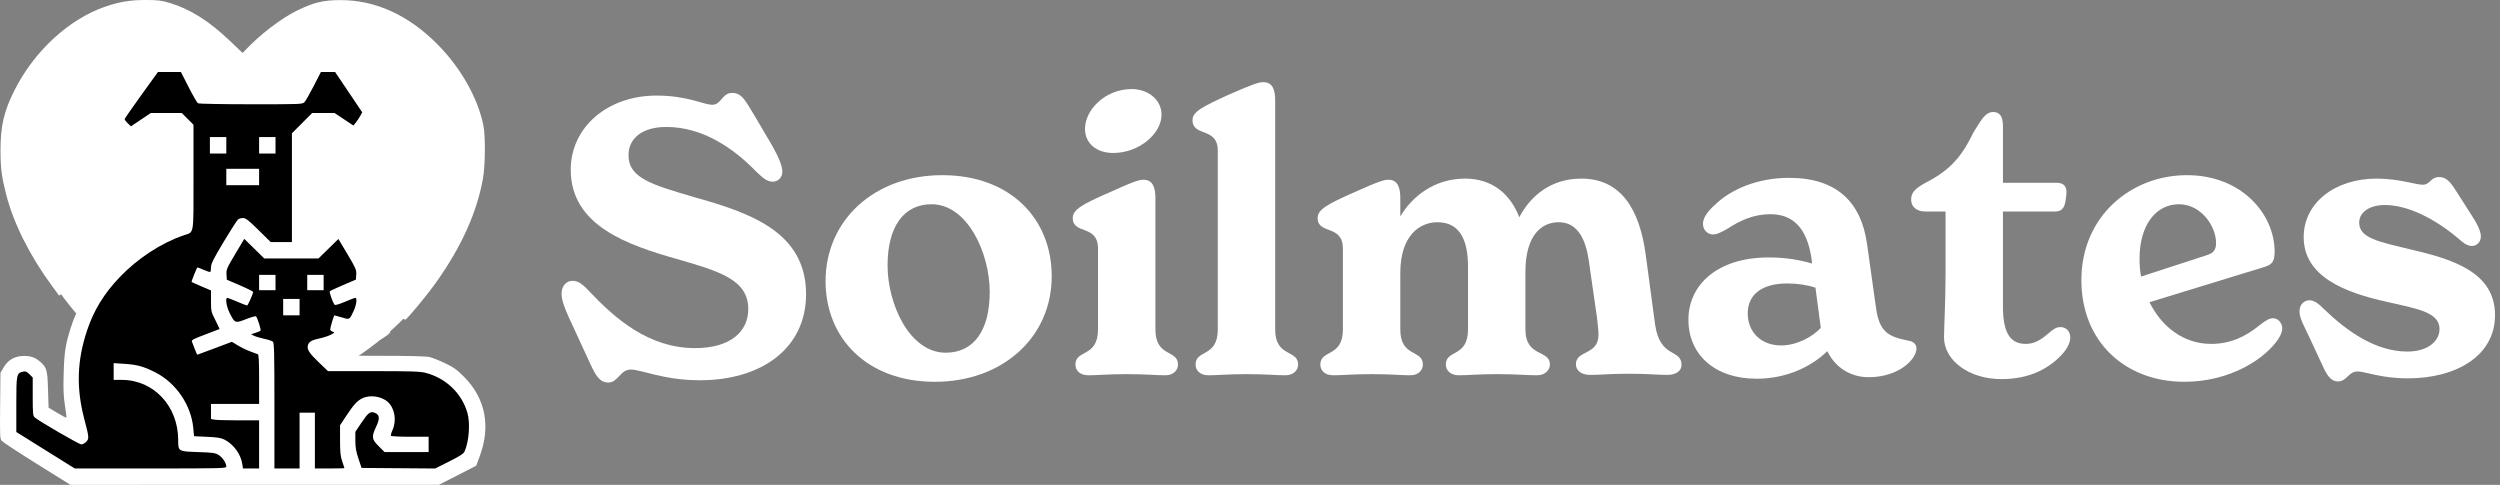
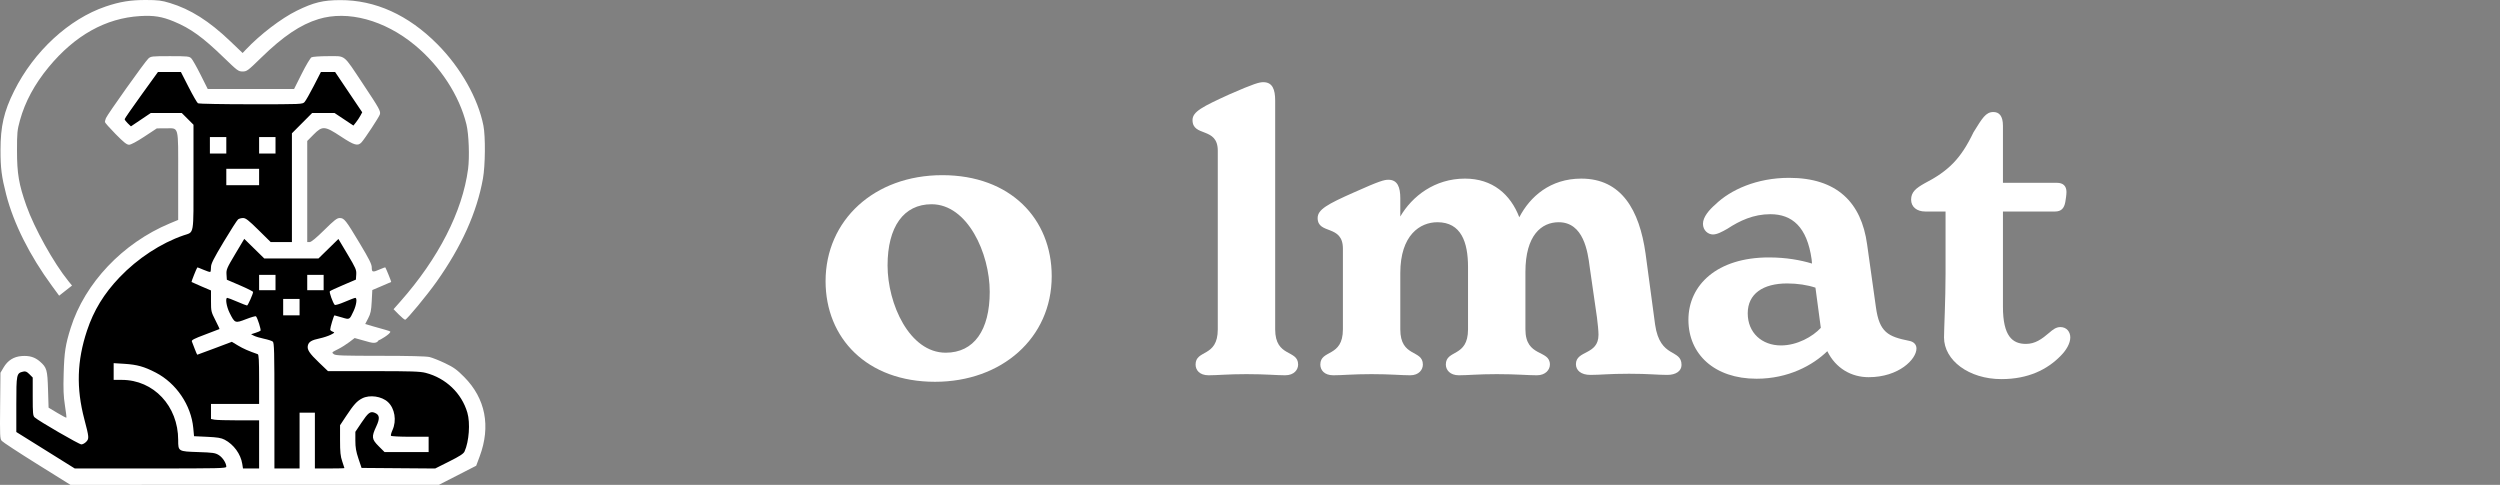
<svg xmlns="http://www.w3.org/2000/svg" width="330" height="64" viewBox="0 0 330 64" fill="none">
  <rect x="0" y="0" width="330" height="64" fill="#808080" stroke="none" />
-   <path d="M80.287 50.497C81.601 50.497 81.853 48.78 83.268 48.78C84.631 48.78 87.662 50.194 92.359 50.194C100.642 50.194 106.4 45.901 106.4 38.83C106.4 30.597 98.975 28.071 91.551 26.001C86.096 24.384 82.964 23.526 82.964 20.495C82.964 18.172 84.884 16.758 87.965 16.758C92.763 16.758 96.854 19.586 99.783 22.616C100.642 23.424 101.198 23.98 102.006 23.98C102.662 23.98 103.269 23.475 103.269 22.667C103.269 21.859 102.764 20.545 101.097 17.818L99.733 15.495C98.47 13.474 98.016 12.262 96.653 12.262C95.289 12.262 95.238 13.828 94.025 13.828C92.864 13.828 90.793 12.616 86.652 12.616C80.237 12.616 75.338 16.758 75.338 22.415C75.338 29.839 82.964 32.364 89.329 34.183C94.935 35.799 98.773 36.91 98.773 40.799C98.773 43.779 96.4 45.951 91.753 45.951C85.591 45.951 81.147 42.011 77.762 38.426C77.156 37.819 76.5 37.062 75.591 37.062C74.833 37.062 74.126 37.668 74.126 38.779C74.126 39.789 74.681 41.052 75.793 43.426L77.964 48.123C78.621 49.537 79.176 50.497 80.287 50.497V50.497Z" fill="white" />
  <path d="M123.421 50.396C132.21 50.396 138.826 44.638 138.826 36.456C138.826 28.88 133.371 23.122 124.381 23.122C115.39 23.122 108.976 29.081 108.976 37.112C108.976 44.638 114.431 50.396 123.421 50.396V50.396ZM124.835 46.557C120.037 46.557 117.158 40.092 117.158 35.041C117.158 29.94 119.279 26.96 122.967 26.96C127.714 26.96 130.644 33.425 130.644 38.526C130.644 43.577 128.573 46.557 124.835 46.557Z" fill="white" />
-   <path d="M146.958 20.192C150.393 20.192 153.322 17.616 153.322 15.141C153.322 13.121 151.504 11.757 149.382 11.757C145.898 11.757 143.221 14.485 143.221 17.01C143.221 18.93 144.736 20.192 146.958 20.192V20.192ZM143.675 49.537C144.888 49.537 146.201 49.386 148.726 49.386C151.252 49.386 152.615 49.537 153.827 49.537C154.989 49.537 155.494 48.78 155.494 48.123C155.494 46.103 152.514 47.214 152.514 43.476V26.152C152.514 24.738 152.161 23.728 150.948 23.728C150.393 23.728 149.786 23.879 146.453 25.395C142.867 26.96 141.604 27.667 141.604 28.778C141.604 31.001 144.938 29.587 144.938 32.819V43.476C144.938 47.214 141.958 46.103 141.958 48.123C141.958 48.83 142.463 49.537 143.675 49.537Z" fill="white" />
  <path d="M159.534 49.537C160.747 49.537 162.009 49.386 164.535 49.386C167.11 49.386 168.474 49.537 169.636 49.537C170.848 49.537 171.353 48.78 171.353 48.123C171.353 46.103 168.323 47.214 168.323 43.476V13.272C168.323 11.808 167.969 10.848 166.757 10.848C166.252 10.848 165.595 11 162.262 12.464C158.726 14.081 157.413 14.737 157.413 15.849C157.413 18.121 160.747 16.707 160.747 19.889V43.476C160.747 47.214 157.817 46.103 157.817 48.123C157.817 48.83 158.322 49.537 159.534 49.537V49.537Z" fill="white" />
  <path d="M218.477 42.87L217.215 33.476C216.406 27.718 214.032 23.576 208.729 23.576C204.638 23.576 201.961 25.95 200.547 28.678C199.385 25.647 197.011 23.576 193.375 23.576C189.385 23.576 186.405 25.899 184.839 28.576V26.152C184.839 24.738 184.486 23.728 183.273 23.728C182.718 23.728 182.111 23.879 178.728 25.395C175.192 26.96 173.929 27.667 173.929 28.778C173.929 31.001 177.263 29.587 177.263 32.819V43.476C177.263 47.214 174.283 46.103 174.283 48.123C174.283 48.83 174.788 49.537 176 49.537C177.213 49.537 178.526 49.386 181.051 49.386C183.576 49.386 184.94 49.537 186.152 49.537C187.314 49.537 187.819 48.78 187.819 48.123C187.819 46.103 184.839 47.214 184.839 43.476V36.051C184.839 31.001 187.465 29.334 189.738 29.334C192.87 29.334 193.779 31.96 193.779 35.243V43.476C193.779 47.214 190.85 46.103 190.85 48.123C190.85 48.83 191.405 49.537 192.567 49.537C193.779 49.537 195.092 49.386 197.567 49.386C200.244 49.386 201.607 49.537 202.871 49.537C204.032 49.537 204.588 48.78 204.588 48.123C204.588 46.103 201.355 47.214 201.355 43.476V35.9C201.355 31.051 203.477 29.334 205.75 29.334C209.032 29.334 209.588 33.223 209.84 35.243L210.8 41.91C210.901 42.718 211.002 43.678 211.002 44.184C211.002 46.91 208.022 46.204 208.022 48.072C208.022 48.88 208.679 49.487 209.942 49.487C211.305 49.487 212.315 49.335 215.043 49.335C217.669 49.335 218.73 49.487 220.094 49.487C221.205 49.487 221.962 48.982 221.962 48.174C221.962 46.001 219.134 47.365 218.477 42.87V42.87Z" fill="white" />
  <path d="M252.015 44.992C249.237 44.436 248.075 43.88 247.62 40.547L246.459 32.264C245.701 26.708 242.469 23.475 236.155 23.475C231.912 23.475 228.427 25.041 226.407 27.011C225.65 27.667 224.791 28.627 224.791 29.536C224.791 30.445 225.498 30.95 226.104 30.95C226.66 30.95 227.316 30.597 228.023 30.193C229.64 29.132 231.458 28.274 233.68 28.274C236.559 28.274 238.529 29.94 239.135 34.233L239.185 34.789C237.67 34.334 235.802 33.981 233.478 33.981C226.66 33.981 222.871 37.617 222.871 42.214C222.871 46.759 226.306 49.992 231.862 49.992C236.054 49.992 239.287 48.224 241.206 46.355C242.317 48.628 244.388 49.789 246.661 49.789C250.651 49.789 252.974 47.416 252.974 46.001C252.974 45.446 252.57 45.093 252.015 44.992V44.992ZM235.094 45.597C232.569 45.597 230.7 43.931 230.7 41.355C230.7 38.779 232.721 37.415 235.902 37.415C237.266 37.415 238.579 37.617 239.64 37.971L240.347 43.274C239.287 44.436 237.216 45.597 235.094 45.597V45.597Z" fill="white" />
  <path d="M271.965 43.173C271.359 43.173 270.904 43.577 270.551 43.88C269.491 44.789 268.631 45.395 267.42 45.395C265.652 45.395 264.389 44.386 264.389 40.496V27.92H271.258C272.066 27.92 272.47 27.516 272.622 26.657C272.672 26.354 272.774 25.748 272.774 25.344C272.774 24.535 272.319 24.131 271.51 24.131H264.389V16.606C264.389 15.293 263.884 14.787 263.126 14.787C262.116 14.787 261.662 15.596 260.5 17.464C258.833 20.95 257.217 22.566 253.985 24.233C252.924 24.839 252.267 25.344 252.267 26.354C252.267 27.314 253.025 27.92 254.136 27.92H256.813V36.102C256.813 39.587 256.611 43.476 256.611 44.537C256.611 47.567 259.894 50.042 264.187 50.042C267.723 50.042 270.248 48.78 272.016 46.961C272.723 46.254 273.278 45.345 273.278 44.537C273.278 43.83 272.824 43.173 271.965 43.173V43.173Z" fill="white" />
-   <path d="M300.047 42.011C299.543 42.011 299.139 42.264 298.33 42.87C296.462 44.436 294.391 45.395 291.865 45.395C288.178 45.395 285.299 43.072 283.733 39.89L298.886 35.243C299.795 34.94 300.25 34.688 300.25 33.223C300.25 28.274 295.906 23.122 288.683 23.122C281.258 23.122 274.743 28.576 274.743 36.961C274.743 45.143 280.552 50.396 288.329 50.396C294.492 50.396 299.139 47.264 300.805 44.638C301.108 44.133 301.26 43.729 301.26 43.325C301.26 42.769 300.805 42.011 300.047 42.011V42.011ZM287.623 26.96C290.502 26.96 292.522 29.789 292.522 32.112C292.522 33.021 292.118 33.425 291.31 33.678L282.622 36.506C282.471 35.749 282.42 34.94 282.42 34.132C282.42 29.688 284.592 26.96 287.623 26.96V26.96Z" fill="white" />
-   <path d="M308.584 50.345C309.846 50.345 309.947 49.032 311.21 49.032C312.17 49.032 314.291 49.941 317.826 49.941C324.241 49.941 329.342 46.961 329.342 41.607C329.342 35.951 323.837 34.233 318.18 32.92C314.038 31.91 311.412 31.455 311.412 29.385C311.412 28.021 312.776 27.061 314.796 27.061C317.928 27.061 321.513 28.98 324.342 31.355C324.999 31.91 325.554 32.466 326.312 32.466C326.918 32.466 327.474 31.96 327.474 31.203C327.474 30.445 326.867 29.334 326.161 28.274L324.291 25.344C323.635 24.334 323.079 23.374 321.968 23.374C320.807 23.374 320.807 24.384 319.796 24.384C318.887 24.384 316.614 23.576 313.735 23.576C308.23 23.576 304.088 26.758 304.088 31.304C304.088 36.557 309.593 38.628 315.049 39.84C319.039 40.749 322.018 41.203 322.018 43.426C322.018 45.042 320.453 46.406 317.776 46.406C313.584 46.406 309.795 43.729 306.765 40.799C306.058 40.092 305.503 39.638 304.846 39.638C304.189 39.638 303.533 40.143 303.533 41.103C303.533 42.011 304.088 42.92 304.846 44.537L306.512 48.123C306.967 49.133 307.523 50.345 308.584 50.345V50.345Z" fill="white" />
  <path fill-rule="evenodd" clip-rule="evenodd" d="M16.135 16.026L17.369 17.288L20.02 15.201L24.014 15.145L25.455 16.669C25.455 16.669 25.503 29.746 25.062 30.41C24.621 31.074 19.766 31.968 15.373 36.529C10.979 41.091 9.571 48.8 9.627 51.252C9.683 53.704 10.976 57.618 10.976 57.618L5.571 54.553L5.529 49.387C5.529 49.387 4.624 47.888 3.203 47.9C1.782 47.912 1.022 49.796 1.022 49.796L1.146 57.291L9.884 63.178L57.401 63.031L62.212 60.725C62.212 60.725 62.975 57.277 63.063 55.509C63.152 53.74 57.931 48.206 55.805 48.139C53.679 48.073 43.407 48.424 43.407 48.424C43.407 48.424 40.812 46.043 41.391 45.593C42.98 44.358 47.695 44.414 47.934 38.176C48.138 32.855 44.778 31.005 44.778 31.005L39.347 33.013L39.268 17.999L41.337 15.417L44.111 15.305L46.829 17.231L48.321 15.01L44.531 9.064L42.493 9.138L39.901 13.201L26.709 13.628L24.51 9.291L20.978 9.081L16.135 16.026V16.026Z" fill="black" />
  <path d="M4.897 61.252C2.475 59.741 0.377 58.366 0.234 58.197C-0.007 57.913 -0.023 57.559 0.017 53.548L0.061 49.206L0.466 48.517C1.02 47.574 1.813 47.074 2.874 46.997C3.889 46.923 4.612 47.143 5.277 47.727C6.176 48.516 6.261 48.811 6.34 51.436L6.413 53.81L7.561 54.499C8.192 54.877 8.733 55.163 8.763 55.133C8.793 55.103 8.707 54.379 8.572 53.522C8.381 52.3 8.344 51.387 8.404 49.286C8.483 46.503 8.642 45.473 9.33 43.29C11.195 37.369 16.201 32.086 22.401 29.496L23.52 29.028V23.224C23.52 16.407 23.662 16.94 21.848 16.943L20.705 16.945L19.066 18.025C18.041 18.701 17.28 19.106 17.036 19.106C16.731 19.106 16.334 18.79 15.246 17.683C14.476 16.9 13.848 16.19 13.848 16.104C13.848 16.019 13.907 15.792 13.981 15.598C14.158 15.132 19.125 8.153 19.575 7.738C19.912 7.427 20.034 7.413 22.445 7.413C24.765 7.413 24.986 7.436 25.25 7.7C25.408 7.858 25.961 8.832 26.478 9.865L27.419 11.744H38.821L39.83 9.729C40.385 8.621 40.966 7.647 41.12 7.564C41.275 7.481 42.268 7.413 43.333 7.413C45.669 7.413 45.26 7.089 47.877 11.022C50.093 14.354 50.276 14.684 50.141 15.108C50.026 15.469 48.174 18.29 47.728 18.781C47.238 19.321 46.781 19.195 45.008 18.025C42.853 16.604 42.559 16.584 41.38 17.775L40.555 18.609V31.955H40.872C41.082 31.955 41.733 31.418 42.799 30.367C44.122 29.061 44.485 28.779 44.838 28.779C45.433 28.779 45.633 29.032 47.471 32.099C48.749 34.232 49.072 34.879 49.072 35.311C49.072 35.949 49.19 35.975 50.148 35.552C50.523 35.386 50.844 35.273 50.863 35.299C50.964 35.443 51.673 37.195 51.639 37.218C51.617 37.233 51.046 37.48 50.371 37.765L49.144 38.286L49.067 39.776C49.002 41.023 48.926 41.389 48.598 42.018L48.207 42.77L49.181 43.058C49.717 43.216 50.463 43.427 50.84 43.527C51.218 43.626 51.526 43.743 51.526 43.786C51.523 44.096 50.086 44.933 49.986 44.92C49.917 44.912 49.851 45.465 48.773 45.166L46.814 44.62L46.115 45.154C45.731 45.448 45.086 45.854 44.682 46.057C43.746 46.527 43.751 46.52 44.083 46.764C44.314 46.933 45.388 46.968 50.191 46.968C53.95 46.968 56.258 47.025 56.695 47.128C57.068 47.216 57.99 47.582 58.744 47.942C59.894 48.49 60.304 48.785 61.277 49.767C64.086 52.599 64.8 56.268 63.316 60.25L62.858 61.477L57.95 63.99L9.3 64L4.897 61.252V61.252ZM29.872 61.607C29.872 61.134 29.391 60.389 28.882 60.072C28.412 59.78 28.119 59.737 26.142 59.673C23.523 59.587 23.52 59.586 23.52 58.084C23.52 53.599 20.283 50.145 16.08 50.145H15.003V47.936L16.41 48.024C18.099 48.13 19.026 48.388 20.56 49.182C23.267 50.582 25.232 53.485 25.512 56.496L25.613 57.579L27.345 57.659C28.718 57.722 29.197 57.802 29.655 58.042C30.854 58.671 31.773 59.931 31.977 61.225L32.074 61.838H34.202V55.486H31.478C29.979 55.486 28.55 55.446 28.302 55.396L27.851 55.306V53.321H34.202V50.068C34.202 47.596 34.159 46.8 34.022 46.753C32.803 46.329 32.103 46.022 31.42 45.611L30.603 45.119L28.344 45.972C27.102 46.441 26.065 46.824 26.04 46.824C26.015 46.824 25.866 46.483 25.708 46.066C25.55 45.65 25.38 45.205 25.329 45.078C25.255 44.891 25.593 44.714 27.086 44.156C28.102 43.776 28.951 43.45 28.973 43.433C28.995 43.416 28.751 42.89 28.431 42.266C27.872 41.172 27.851 41.079 27.851 39.736V38.341L26.587 37.802C25.893 37.505 25.304 37.244 25.28 37.223C25.24 37.187 25.949 35.408 26.044 35.305C26.065 35.282 26.442 35.423 26.883 35.618C27.324 35.812 27.721 35.934 27.767 35.888C27.813 35.842 27.851 35.559 27.851 35.26C27.851 34.822 28.178 34.17 29.521 31.928C30.44 30.395 31.297 29.059 31.425 28.959C31.554 28.861 31.852 28.779 32.087 28.779C32.437 28.779 32.805 29.066 34.124 30.367L35.733 31.955H38.533V17.596L39.866 16.258L41.199 14.92H44.166L45.409 15.747L46.651 16.574L46.989 16.149C47.175 15.916 47.437 15.522 47.57 15.274L47.813 14.823L46.024 12.165L44.236 9.506H42.359L41.421 11.334C40.904 12.34 40.359 13.298 40.207 13.463C39.936 13.762 39.848 13.765 33.134 13.763C29.316 13.762 26.244 13.704 26.128 13.63C26.014 13.558 25.462 12.601 24.901 11.503L23.881 9.506H20.85L18.659 12.539C17.454 14.206 16.463 15.639 16.457 15.723C16.451 15.807 16.634 16.058 16.865 16.278L17.284 16.679L18.591 15.8L19.899 14.92H23.997L24.769 15.692L25.541 16.464V23.393C25.541 31.276 25.661 30.576 24.224 31.07C21.244 32.095 18.163 34.114 15.795 36.592C13.72 38.764 12.372 40.97 11.483 43.648C10.159 47.636 10.052 51.227 11.133 55.338C11.763 57.734 11.777 57.893 11.385 58.31C11.203 58.504 10.912 58.662 10.739 58.662C10.441 58.662 5.111 55.576 4.572 55.091C4.35 54.891 4.319 54.562 4.319 52.349V49.834L3.883 49.397C3.532 49.047 3.368 48.979 3.052 49.054C2.18 49.26 2.154 49.385 2.154 53.384V57.025L6.011 59.431L9.868 61.838H19.87C28.939 61.838 29.872 61.817 29.872 61.607V61.607ZM29.872 24.448V22.283H34.202V24.448H29.872V24.448ZM27.706 20.262V18.096H29.872V20.262H27.706ZM34.202 20.262V18.096H36.368V20.262H34.202ZM39.544 61.838V54.475H41.565V61.838H43.514C44.586 61.838 45.463 61.816 45.463 61.788C45.463 61.761 45.333 61.362 45.174 60.9C44.941 60.221 44.886 59.684 44.886 58.097V56.133L45.698 54.907C46.697 53.4 47.114 52.94 47.803 52.586C48.798 52.074 50.385 52.302 51.213 53.075C52.114 53.915 52.375 55.523 51.812 56.764C51.655 57.109 51.563 57.451 51.607 57.522C51.651 57.593 52.788 57.651 54.133 57.651H56.579V59.673H50.761L49.988 58.901C49.057 57.97 49.021 57.67 49.668 56.286C50.178 55.198 50.115 54.735 49.425 54.473C48.873 54.263 48.592 54.482 47.699 55.816L46.907 56.999V58.162C46.907 59.057 47.001 59.606 47.317 60.545L47.727 61.766L57.442 61.842L59.291 60.915C60.7 60.209 61.182 59.895 61.32 59.593C61.915 58.288 62.092 55.834 61.69 54.466C60.935 51.894 58.851 49.907 56.185 49.217C55.458 49.028 54.296 48.99 49.303 48.99H43.294L42.129 47.876C40.823 46.629 40.504 46.138 40.642 45.59C40.761 45.113 41.142 44.888 42.215 44.663C42.691 44.562 43.34 44.349 43.656 44.189C44.198 43.914 44.213 43.89 43.909 43.777C43.731 43.711 43.586 43.59 43.586 43.507C43.586 43.223 44.066 41.627 44.151 41.628C44.198 41.629 44.639 41.752 45.133 41.902C46.159 42.214 46.129 42.231 46.681 41.044C47.058 40.234 47.172 39.318 46.895 39.318C46.81 39.318 46.189 39.554 45.516 39.843C44.825 40.14 44.242 40.313 44.179 40.24C43.925 39.95 43.428 38.552 43.539 38.443C43.605 38.377 44.406 38.006 45.319 37.617L46.979 36.908L47.023 36.238C47.063 35.622 46.97 35.406 45.868 33.557L44.669 31.546L43.353 32.834L42.037 34.12H34.886L32.243 31.529L31.049 33.531C29.938 35.395 29.858 35.581 29.899 36.228L29.944 36.923L31.676 37.667C32.629 38.076 33.408 38.469 33.408 38.539C33.408 38.792 32.723 40.328 32.611 40.328C32.547 40.328 31.965 40.101 31.315 39.823C30.666 39.545 30.076 39.318 30.003 39.318C29.714 39.318 29.888 40.459 30.305 41.293C30.997 42.677 31.027 42.689 32.47 42.132C33.145 41.871 33.738 41.7 33.788 41.751C33.991 41.96 34.495 43.557 34.389 43.654C34.327 43.711 34.02 43.839 33.709 43.939L33.143 44.12L33.521 44.318C33.729 44.427 34.325 44.605 34.844 44.714C35.365 44.823 35.888 44.993 36.008 45.092C36.195 45.248 36.223 46.37 36.223 53.555V61.838H39.544V61.838ZM37.378 41.627V39.462H39.544V41.627H37.378ZM34.202 38.307V36.286H36.368V38.307H34.202ZM40.555 38.307V36.286H42.72V38.307H40.555ZM52.635 41.51L51.95 40.815L52.836 39.813C57.875 34.119 61.044 27.924 61.786 22.312C61.995 20.726 61.886 17.723 61.572 16.432C60.645 12.615 58.097 8.706 54.726 5.929C50.74 2.645 45.902 1.342 42.051 2.518C39.67 3.244 37.379 4.786 34.489 7.604C32.708 9.342 32.583 9.435 32.025 9.435C31.466 9.435 31.339 9.34 29.535 7.593C26.762 4.906 25.151 3.744 22.942 2.833C21.371 2.184 20.302 2.014 18.492 2.122C13.955 2.393 9.892 4.662 6.425 8.857C4.566 11.107 3.308 13.438 2.636 15.875C2.276 17.185 2.243 17.516 2.245 19.901C2.246 22.921 2.489 24.346 3.481 27.151C4.535 30.13 7.096 34.727 9.023 37.099L9.507 37.694L7.807 39.03L6.859 37.736C3.917 33.729 1.794 29.492 0.815 25.675C0.211 23.322 0.066 22.19 0.067 19.829C0.068 16.655 0.514 14.718 1.867 12.006C4.481 6.767 9.096 2.509 13.949 0.859C15.81 0.227 17.244 -0.006 19.261 0C20.88 0.005 21.316 0.059 22.432 0.397C25.143 1.218 27.608 2.778 30.384 5.429L32.026 6.998L32.428 6.571C34.332 4.554 37.125 2.42 39.183 1.411C41.394 0.327 42.635 0.023 44.886 0.014C49.537 -0.004 53.892 1.969 57.734 5.835C60.813 8.933 63.103 12.98 63.811 16.581C64.094 18.017 64.059 21.848 63.748 23.582C62.949 28.032 60.931 32.522 57.638 37.176C56.38 38.953 53.693 42.205 53.481 42.205C53.393 42.205 53.011 41.892 52.635 41.51Z" fill="white" />
-   <path fill-rule="evenodd" clip-rule="evenodd" d="M10.82 42.236C10.82 42.236 0.555 31.407 0.508 19.166C0.46 6.926 14.152 0.643 18.44 0.775C22.728 0.906 32.321 8.505 32.321 8.505C32.321 8.505 38.117 0.664 46.403 1.028C54.689 1.391 63.402 11.779 63.17 17.638C62.755 28.151 59.174 39.294 46.498 47.537C46.498 47.537 42.628 48.266 42.628 46.553C42.628 44.842 47.68 44.337 47.979 41.056C48.278 37.776 48.006 34.865 48.006 34.865L45.34 30.058L41.441 33.21H39.62L39.579 18.483L41.928 16.172L43.83 16.217L47.188 18.053L49.006 15.197L45.175 8.612L41.983 8.163L39.518 12.549H26.85L24.405 8.526L20.824 8.418L15.676 15.564L17.055 18.131L20.662 16.066L23.455 16.007L24.803 17.61L24.411 29.791C24.411 29.791 20.044 31.869 17.494 33.667C12.793 36.981 10.82 42.236 10.82 42.236V42.236Z" fill="white" />
</svg>